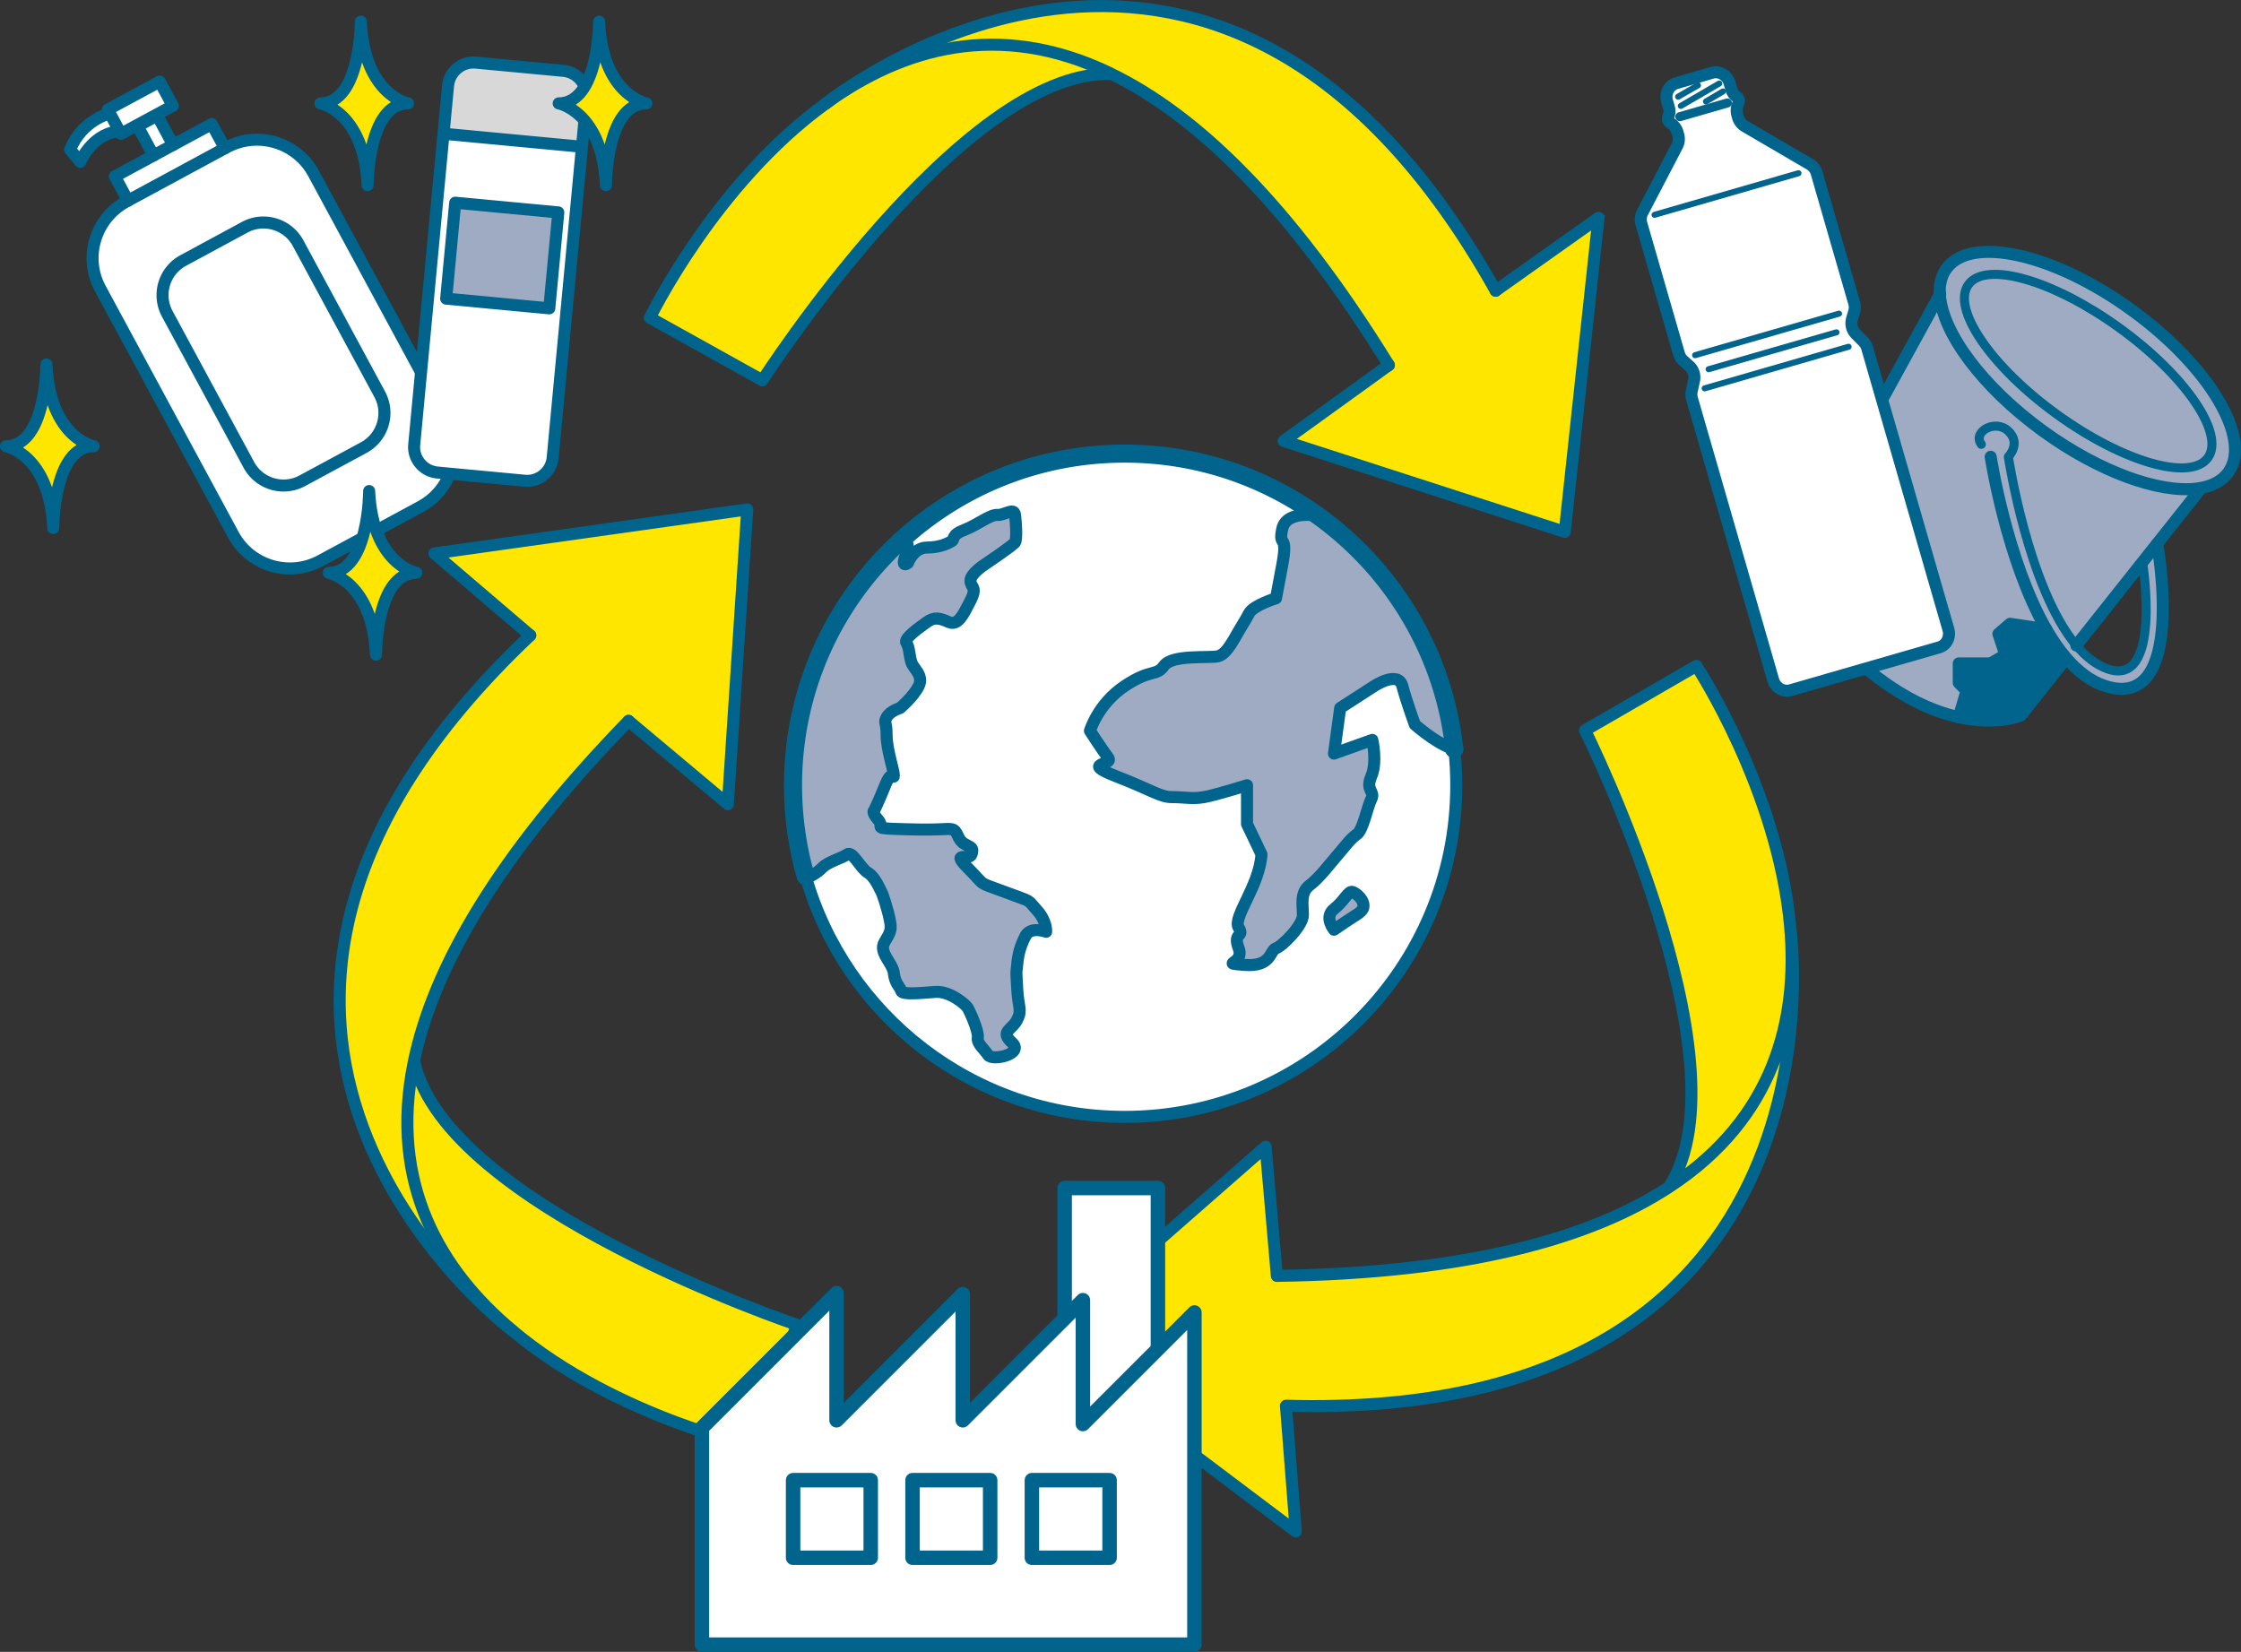
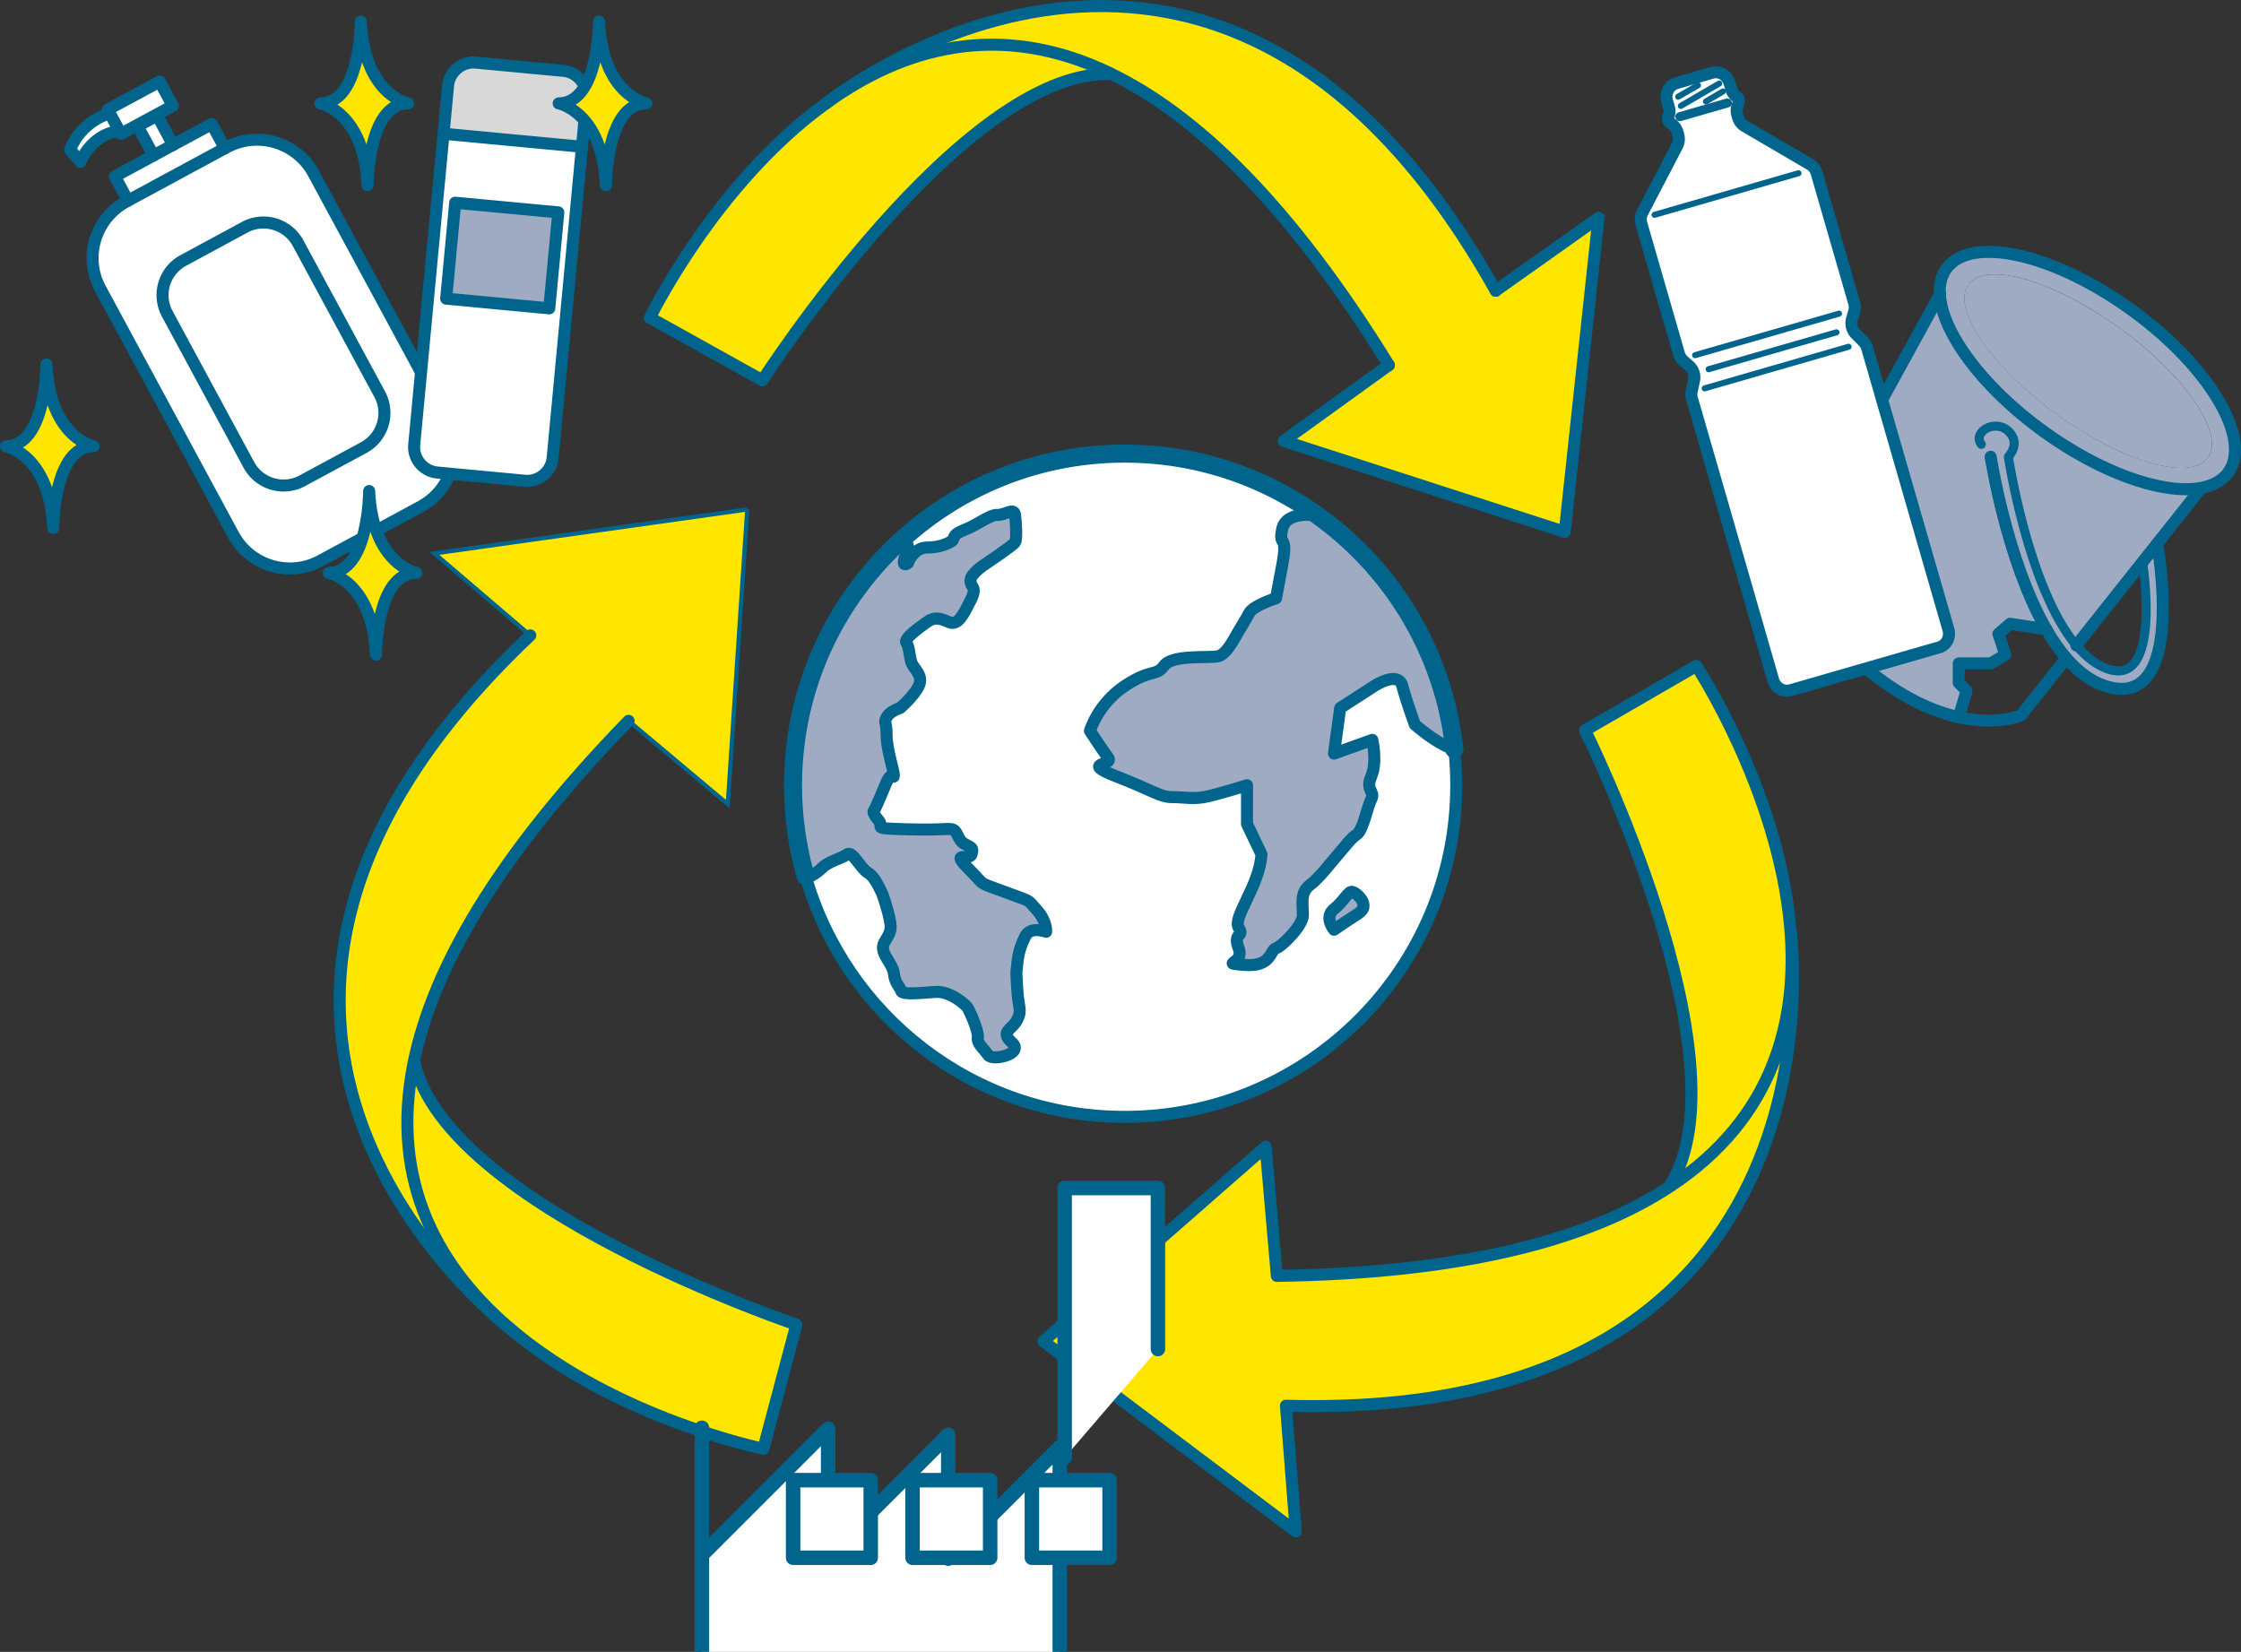
<svg xmlns="http://www.w3.org/2000/svg" viewBox="0 0 515.64 380.1">
  <rect x="0" y="0" width="515.64" height="380.1" fill="#333333" stroke="none" />
  <defs>
    <style>.f,.g,.h,.i,.j{stroke:#00648c}.g,.h,.i,.j{stroke-linecap:round;stroke-linejoin:round;fill:none}.l{fill:#fff}.f,.m{fill:#ffe600}.n{fill:#9fabc2}.g{stroke-width:3.33px}.f{stroke-miterlimit:10;stroke-width:.98px}.h{stroke-width:2.08px}.i{stroke-width:2.77px}.j{stroke-width:4.16px}</style>
  </defs>
  <g id="b">
    <g id="c">
      <path class="f" d="M411.9 213.22c1.9 21.35-3.66 44.02-27.64 59.79l-.09-.11c18.33-28.83-19.46-104.85-19.46-104.85l25.62-14.83s18.81 28.61 21.57 60z" />
      <path class="f" d="M384.26 273.02c23.97-15.78 29.54-38.44 27.64-59.79h.02s16.38 113.92-116.03 110.25l2.26 28.91-58.07-43.75 51.13-44.77 2.59 29.73c43.8-.62 72.38-8.64 90.46-20.57zm-16.45-222.9l-7.77 72.27-64.67-20.92 24.2-17.46c-23-37.26-44.52-57.68-64.04-67.1v-.02c-25.75-12.43-47.95-5.71-65.3 6.76 5.09-3.99 91.11-68.85 153.92 43.24l23.67-16.77z" />
      <path class="f" d="M255.53 16.89v.02l-.08.13c-34.15-.94-80.04 70.47-80.04 70.47l-25.88-14.39s14.92-30.81 40.45-49.28l.03-.02c.06-.06.14-.11.22-.16 17.35-12.48 39.55-19.2 65.31-6.76zm-72.3 287.89l-7.6 28.59s-33.6-6.93-57.74-27.22c-16.43-13.78-28.49-33.7-22.69-61.8l.13.03c7.44 33.34 87.9 60.4 87.9 60.4z" />
      <path class="f" d="M171.94 117.22l-4.48 67.82-22.85-19.18c-30.52 31.38-45.05 57.26-49.42 78.49-5.8 28.09 6.26 48.02 22.69 61.8v.02c-2.04-1.54-91.02-69.97 4.12-159.98l-22.05-18.85 71.99-10.12zm18.29-93.57c-.08.05-.16.11-.22.16.03-.04.11-.09.22-.16z" />
      <path class="i" d="M190.01 23.82c.06-.06.14-.11.22-.16 17.35-12.48 39.55-19.2 65.31-6.76v.02c19.51 9.42 41.03 29.84 64.03 67.1" />
      <path class="i" d="M255.46 17.04c-34.15-.94-80.04 70.47-80.04 70.47l-25.88-14.39s14.92-30.81 40.45-49.28m129.58 60.17l-24.2 17.46 64.67 20.92 7.77-72.27-23.67 16.77" />
      <path class="i" d="M189.98 23.84l.03-.02s.11-.09.22-.16c5.09-3.99 91.11-68.85 153.92 43.24m40.02 206c18.33-28.83-19.46-104.85-19.46-104.85l25.62-14.83s18.81 28.61 21.57 60c1.9 21.35-3.66 44.02-27.64 59.79-18.08 11.93-46.66 19.95-90.46 20.57m0 .01l-2.59-29.73-51.13 44.78 58.07 43.74-2.26-28.91m116.03-110.24s16.38 113.92-116.03 110.24M95.34 244.39c7.44 33.34 87.9 60.4 87.9 60.4l-7.6 28.59s-33.6-6.93-57.74-27.22c-16.43-13.78-28.49-33.7-22.69-61.8 4.37-21.23 18.9-47.11 49.42-78.49" />
-       <path class="i" d="M144.62 165.87l22.85 19.17 4.47-67.82-71.99 10.13 22.06 18.85" />
      <path class="i" d="M117.93 306.21s-.02 0-.04-.03c-2.04-1.54-91.01-69.97 4.12-159.98" />
      <path class="l" d="M334.63 172.36c.3 2.74.45 5.52.45 8.33 0 42.14-34.16 76.31-76.3 76.31-34.9 0-64.33-23.43-73.42-55.42l1.23-.03s1.19-.48 2.64-1.91c1.45-1.43 4.5-2.14 5.7-3.04 1.19-.9 3.1 3.28 4.77 4.24 1.67.96 2.86 4.05 3.1 4.41.24.34 1.43 3.93 1.9 6.32.48 2.38.24 2.86-1.19 5.24-1.43 2.39 1.91 4.77 2.15 7.16.24 2.38 1.43 3.1 1.67 4.04.24.96 4.53.48 7.87.25 3.33-.25 6.91 2.86 7.39 3.57.47.72 2.62 5.48 2.39 6.91-.25 1.43 1.43 2.62 2.38 4.05.96 1.43 8.34-.24 5.48-2.86-2.86-2.62 0-2.86 1.19-5.25 1.19-2.38.24-2.62 0-7.39s-.24-2.62 0-5.2.72-4.33 1.9-6.68c1.19-2.34 4.77-.99 4.77-.99s.24-2.39-2.15-5.01c-2.38-2.62-.71-1.67-7.39-4.17-6.68-2.52-4.05-1.06-8.34-5.36-4.29-4.29.24-1.67.72-3.28.47-1.61 0-1.48-1.68-2.44-1.67-.95-1.43-3.1-2.86-3.33-1.43-.24-1.9.24-10.5 0s-4.75-.24-6.42-2.14c-1.67-1.91-.95-2.15-.95-2.15s.95-1.9 2.54-5.84c1.59-3.93 1.99-1.08 1.99-2.27s-1.67-5.96-1.67-9.29-.72-2.62 0-4.05c.71-1.43 3.09-2.15 3.09-2.15s3.11-2.62 4.3-5.06c1.19-2.44-1.19-3.99-1.67-5.42-.48-1.43-.48-3.58-1.17-4.53-.7-.96 3.07-3.58 4.74-4.78s2.86-.95 5.01 0c2.14.94 3.33-1.66 5-4.93 1.68-3.28 0-2.91 0-4.59s3.34-3.76 3.34-3.76 6.43-4.33 6.91-5.05c.47-.71.24-4.53 0-6.33-.25-1.81-2.39.14-4.05.01s-4.53 2.27-7.63 3.46c-3.1 1.19-2.14 2.15-2.86 2.57-.71.42-2.62 1.48-5.72 1.48s-4.39 3.57-4.39 3.57-1.81 1.44-.4-2.14c1.35-3.45-1.21-2.9-1.41-2.86 13.59-12.54 31.75-20.18 51.69-20.18 16.61 0 31.97 5.3 44.5 14.31 0 0-7.29-1.44-8.25 3.04-.95 4.49 1.43.68 0 8.31l-1.43 7.62s-5.24 1.64-6.19 3.45c-.96 1.8-.97 1.66-2.39 4.11-1.43 2.45-2.86 5.31-4.76 5.79-1.9.47-10.49-.46-12.4 2.15-1.9 2.61-2.92.59-9.08 4.7-6.17 4.12-7.99 10.31-7.99 10.31s2.77 4.29 4.2 6.19c1.43 1.91-6.68.96 1.9 4.29 8.58 3.34 10.01 4.77 12.87 4.77s4.52.47 7.27 0c2.75-.48 9.9-2.74 9.9-2.74v8.93l3.33 6.97c-.47 7.33-6.69 14.48-5.25 16.87 1.43 2.39-1.44.91 0 4.75 1.43 3.83-4.76 3.35 1.43 3.83 6.2.48 5.72-3.38 7.15-3.83 1.43-.46 6.19-5.22 6.2-7.61 0-2.39-.69-5.21 1.56-6.9 2.25-1.68 4.63-4.91 6.55-7.11 1.9-2.19 2.86-3.62 4.29-4.58s2.38-6.2 3.33-8.11c.96-1.9-1.43-1.9 0-5.25 1.43-3.33.24-8.39.24-8.39l-8.82 3.15 1.43-10.49 7.85-5.06s5.49-3.63 6.45 0 2.88 8.88 2.88 8.88c5.92 5.03 8.83 5.58 9.05 5.61h.01zm-22.67 38.24c1.91-1.19 1.91-1.9 1.68-2.86-.25-.96-1.43-2.14-2.39-2.5-.96-.38-1.9 2.03-4.29 3.93-2.39 1.9 0 4.76 0 4.76s3.1-2.14 5-3.33z" />
      <path class="n" d="M334.61 172.36c-.23-.03-3.13-.58-9.05-5.61 0 0-1.92-5.25-2.88-8.88s-6.45 0-6.45 0l-7.85 5.06-1.43 10.49 8.82-3.15s1.19 5.05-.24 8.39c-1.43 3.34.96 3.34 0 5.25-.96 1.9-1.9 7.15-3.33 8.11s-2.39 2.39-4.29 4.58c-1.91 2.19-4.3 5.43-6.55 7.11-2.25 1.69-1.56 4.52-1.56 6.9-.01 2.39-4.77 7.15-6.2 7.61-1.43.45-.95 4.31-7.15 3.83-6.19-.47 0 0-1.43-3.83-1.44-3.84 1.43-2.37 0-4.75-1.44-2.39 4.77-9.54 5.25-16.87l-3.33-6.97v-8.93s-7.15 2.26-9.9 2.74c-2.75.47-4.41 0-7.27 0s-4.29-1.43-12.87-4.77c-8.58-3.33-.47-2.38-1.9-4.29-1.43-1.9-4.2-6.19-4.2-6.19s1.82-6.19 7.99-10.31c6.16-4.11 7.18-2.09 9.08-4.7 1.9-2.61 10.49-1.68 12.4-2.15 1.9-.48 3.33-3.34 4.76-5.79 1.42-2.45 1.43-2.31 2.39-4.11.96-1.81 6.19-3.45 6.19-3.45l1.43-7.62c1.43-7.63-.95-3.82 0-8.31.96-4.48 8.25-3.04 8.25-3.04 17.14 12.33 28.95 31.59 31.34 53.67zm-20.98 35.38c.24.96.24 1.67-1.68 2.86-1.9 1.19-5 3.33-5 3.33s-2.39-2.86 0-4.76 3.33-4.31 4.29-3.93c.96.37 2.14 1.55 2.39 2.5zm-75.08 1.66c2.39 2.62 2.15 5.01 2.15 5.01s-3.58-1.35-4.77.99c-1.18 2.34-1.67 4.1-1.9 6.68s-.24.44 0 5.2 1.19 5.01 0 7.39c-1.19 2.39-4.05 2.62-1.19 5.25 2.86 2.62-4.53 4.29-5.48 2.86-.95-1.43-2.62-2.62-2.38-4.05.24-1.43-1.91-6.19-2.39-6.91-.47-.71-4.05-3.82-7.39-3.57-3.34.24-7.63.71-7.87-.25-.24-.95-1.43-1.67-1.67-4.04-.24-2.39-3.58-4.77-2.15-7.16 1.43-2.38 1.68-2.86 1.19-5.24-.47-2.39-1.67-5.98-1.9-6.32-.24-.35-1.43-3.45-3.1-4.41-1.68-.96-3.58-5.14-4.77-4.24-1.19.9-4.25 1.61-5.7 3.04-1.45 1.43-2.64 1.91-2.64 1.91l-1.23.03a76.486 76.486 0 01-2.89-20.89c0-22.2 9.48-42.19 24.61-56.13h.01c.19-.04 2.76-.59 1.41 2.86-1.41 3.58.4 2.14.4 2.14s1.29-3.57 4.39-3.57 5.01-1.06 5.72-1.48c.72-.42-.24-1.38 2.86-2.57 3.11-1.19 5.97-3.59 7.63-3.46s3.81-1.82 4.05-.01c.24 1.81.47 5.62 0 6.33-.48.72-6.91 5.05-6.91 5.05s-3.34 2.1-3.34 3.76 1.68 1.31 0 4.59c-1.67 3.28-2.86 5.87-5 4.93-2.15-.95-3.34-1.2-5.01 0s-5.44 3.83-4.74 4.78c.69.95.69 3.1 1.17 4.53.47 1.43 2.86 2.98 1.67 5.42s-4.3 5.06-4.3 5.06-2.38.72-3.09 2.15c-.72 1.43 0 .71 0 4.05s1.67 8.1 1.67 9.29-.4-1.67-1.99 2.27c-1.59 3.93-2.54 5.84-2.54 5.84s-.72.24.95 2.15c1.67 1.9-2.18 1.9 6.42 2.14 8.6.24 9.07-.24 10.5 0 1.43.24 1.19 2.39 2.86 3.33 1.68.96 2.15.83 1.68 2.44-.48 1.61-5.01-1.01-.72 3.28 4.29 4.3 1.67 2.85 8.34 5.36 6.68 2.5 5.01 1.55 7.39 4.17z" />
      <path class="j" d="M207.09 124.56c13.59-12.54 31.75-20.18 51.69-20.18 16.61 0 31.97 5.3 44.5 14.31 17.14 12.33 28.95 31.59 31.34 53.67m-149.26 29.22a76.486 76.486 0 01-2.89-20.89c0-22.2 9.48-42.19 24.61-56.13" />
      <path class="i" d="M334.63 172.36c.3 2.74.45 5.52.45 8.33 0 42.14-34.16 76.31-76.3 76.31-34.9 0-64.33-23.43-73.42-55.42" />
      <path class="j" d="M334.61 172.36h.01" />
      <path class="i" d="M303.28 118.69s-7.29-1.44-8.25 3.04c-.95 4.49 1.43.68 0 8.31l-1.43 7.62s-5.24 1.64-6.19 3.45c-.96 1.8-.97 1.66-2.39 4.11-1.43 2.45-2.86 5.31-4.76 5.79-1.9.47-10.49-.46-12.4 2.15-1.9 2.61-2.92.59-9.08 4.7-6.17 4.12-7.99 10.31-7.99 10.31s2.77 4.29 4.2 6.19c1.43 1.91-6.68.96 1.9 4.29 8.58 3.34 10.01 4.77 12.87 4.77s4.52.47 7.27 0c2.75-.48 9.9-2.74 9.9-2.74v8.93l3.33 6.97c-.47 7.33-6.69 14.48-5.25 16.87 1.43 2.39-1.44.91 0 4.75 1.43 3.83-4.76 3.35 1.43 3.83 6.2.48 5.72-3.38 7.15-3.83 1.43-.46 6.19-5.22 6.2-7.61 0-2.39-.69-5.21 1.56-6.9 2.25-1.68 4.63-4.91 6.55-7.11 1.9-2.19 2.86-3.62 4.29-4.58s2.38-6.2 3.33-8.11c.96-1.9-1.43-1.9 0-5.25 1.43-3.33.24-8.39.24-8.39l-8.82 3.15 1.43-10.49 7.85-5.06s5.49-3.63 6.45 0 2.88 8.88 2.88 8.88c5.92 5.03 8.83 5.58 9.05 5.61m-127.51-47.78c.19-.04 2.76-.59 1.41 2.86-1.41 3.58.4 2.14.4 2.14s1.29-3.57 4.39-3.57 5.01-1.06 5.72-1.48c.72-.42-.24-1.38 2.86-2.57 3.11-1.19 5.97-3.59 7.63-3.46s3.81-1.82 4.05-.01c.24 1.81.47 5.62 0 6.33-.48.72-6.91 5.05-6.91 5.05s-3.34 2.1-3.34 3.76 1.68 1.31 0 4.59c-1.67 3.28-2.86 5.87-5 4.93-2.15-.95-3.34-1.2-5.01 0s-5.44 3.83-4.74 4.78c.69.95.69 3.1 1.17 4.53.47 1.43 2.86 2.98 1.67 5.42s-4.3 5.06-4.3 5.06-2.38.72-3.09 2.15c-.72 1.43 0 .71 0 4.05s1.67 8.1 1.67 9.29-.4-1.67-1.99 2.27c-1.59 3.93-2.54 5.84-2.54 5.84s-.72.24.95 2.15c1.67 1.9-2.18 1.9 6.42 2.14 8.6.24 9.07-.24 10.5 0 1.43.24 1.19 2.39 2.86 3.33 1.68.96 2.15.83 1.68 2.44-.48 1.61-5.01-1.01-.72 3.28 4.29 4.3 1.67 2.85 8.34 5.36 6.68 2.5 5.01 1.55 7.39 4.17 2.39 2.62 2.15 5.01 2.15 5.01s-3.58-1.35-4.77.99c-1.18 2.34-1.67 4.1-1.9 6.68s-.24.44 0 5.2 1.19 5.01 0 7.39c-1.19 2.39-4.05 2.62-1.19 5.25 2.86 2.62-4.53 4.29-5.48 2.86-.95-1.43-2.62-2.62-2.38-4.05.24-1.43-1.91-6.19-2.39-6.91-.47-.71-4.05-3.82-7.39-3.57-3.34.24-7.63.71-7.87-.25-.24-.95-1.43-1.67-1.67-4.04-.24-2.39-3.58-4.77-2.15-7.16 1.43-2.38 1.68-2.86 1.19-5.24-.47-2.39-1.67-5.98-1.9-6.32-.24-.35-1.43-3.45-3.1-4.41-1.68-.96-3.58-5.14-4.77-4.24-1.19.9-4.25 1.61-5.7 3.04-1.45 1.43-2.64 1.91-2.64 1.91" />
      <path class="j" d="M207.08 124.56h.01" />
      <path class="i" d="M306.95 213.93s-2.39-2.86 0-4.76 3.33-4.31 4.29-3.93c.96.37 2.14 1.55 2.39 2.5.24.96.24 1.67-1.68 2.86-1.9 1.19-5 3.33-5 3.33z" />
      <path class="n" d="M446.34 67.76c-.14-2.3.34-4.32 1.52-5.95 5.59-7.73 24.64-3.48 42.54 9.47 17.91 12.94 27.9 29.72 22.31 37.43-1.54 2.12-4.09 3.34-7.35 3.73-8.62 1.01-22.2-3.81-35.19-13.19-14.14-10.23-23.34-22.85-23.82-31.5zm61.68 37.57c3.98-5.49-5.14-18.87-20.35-29.87-15.21-11.01-30.76-15.47-34.74-9.99-3.97 5.49 5.14 18.87 20.35 29.87 15.21 11.01 30.77 15.47 34.74 9.99z" />
      <path class="n" d="M487.66 75.47c15.21 11 24.33 24.37 20.35 29.87-3.97 5.48-19.52 1.02-34.74-9.99-15.21-11-24.32-24.37-20.35-29.87 3.98-5.48 19.52-1.02 34.74 9.99z" />
      <path class="n" d="M477.74 148.52c2.13 2.53 4.48 4.43 7.11 5.38 12.79 4.61 8.15-24.48 8.15-24.48l-.05-.04-15.2 19.15zm-6.91-3.72l-8.32-1.27-2.69 2.32 1.61 4.83-3.4 1.97h-7.33v4.46l1.8 1.84-1.8 6.08c-5.83-1.28-13.16-4.43-21.45-11.34l3.81-61.71 13.28-24.22c.48 8.65 9.69 21.27 23.82 31.5 12.99 9.39 26.57 14.2 35.19 13.19l.63.51-9.63 12.14s7.08 38.99-12.04 32.74c-3.29-1.08-6.21-3.34-8.83-6.35-1.69-1.95-3.24-4.21-4.66-6.68z" />
-       <path d="M475.48 151.47l-.25.24L465 164.62s-5.4 2.39-14.3.42l1.8-6.1-1.8-1.84v-4.46h7.33l3.4-1.97-1.61-4.83 2.69-2.32 8.32 1.27c1.42 2.46 2.97 4.73 4.66 6.68z" fill="#00648c" />
      <path class="i" d="M450.7 165.03c-5.83-1.28-13.16-4.43-21.45-11.34l3.81-61.71 13.28-24.22.08-.14m28.82 84.09l-10.23 12.91s-5.4 2.39-14.3.42m55.41-52.26l-.14.17-9.63 12.14-3.41 4.28-15.2 19.15" />
      <path class="i" d="M446.34 67.76c-.14-2.3.34-4.32 1.52-5.95 5.59-7.73 24.64-3.48 42.54 9.47 17.91 12.94 27.9 29.72 22.31 37.43-1.54 2.12-4.09 3.34-7.35 3.73-8.62 1.01-22.2-3.81-35.19-13.19-14.14-10.23-23.34-22.85-23.82-31.5z" />
-       <path class="h" d="M508.02 105.33c-3.97 5.48-19.52 1.02-34.74-9.99-15.21-11-24.32-24.37-20.35-29.87 3.98-5.48 19.52-1.02 34.74 9.99 15.21 11 24.33 24.37 20.35 29.87z" />
      <path class="i" d="M458.04 105.1s3.68 23.87 12.79 39.7c1.42 2.46 2.97 4.73 4.66 6.68 2.61 3.01 5.54 5.28 8.83 6.35 19.13 6.26 12.04-32.74 12.04-32.74" />
      <path class="h" d="M477.74 148.52c-11.09-13.19-15.63-43.42-15.63-43.42s3.01-3.04 0-5.9c-3-2.86-8.36.18-6.22 3.04M493 129.41s4.64 29.09-8.15 24.48c-2.62-.95-4.98-2.85-7.11-5.38" />
      <path class="i" d="M470.83 144.8l-8.32-1.27-2.69 2.32 1.61 4.83-3.39 1.97h-7.34v4.46l1.8 1.84-1.8 6.08v.01" />
      <path class="l" d="M429.63 80.08l18.69 64.75c.52 1.79-.45 3.64-2.15 4.14l-17.05 4.92h-.03l-17.05 4.93c-1.71.49-3.51-.56-4.03-2.35l-18.69-64.75a3.58 3.58 0 01-.06-1.72l.53-2.42c.27-1.23-.15-2.54-1.1-3.37l-1.33-1.18c-.49-.43-.85-1.01-1.04-1.65l-8.64-29.92c-.25-.86-.16-1.78.24-2.55l8-15.36c.41-.77.49-1.69.24-2.55l-.18-.62c-.24-.84-.81-1.52-1.51-2-.47-.32-.87-.8-.59-1.49.26-.66.36-1.38.16-2.07l-.45-1.55c-.52-1.79.45-3.64 2.15-4.14l4.07-1.18h.03l4.07-1.18c1.71-.49 3.51.56 4.03 2.35l.45 1.55c.2.69.67 1.26 1.24 1.67.6.43.52 1.06.29 1.58-.34.78-.45 1.66-.21 2.5l.18.62c.25.86.81 1.59 1.57 2.03l14.95 8.74c.75.44 1.32 1.17 1.57 2.03l8.64 29.92c.18.64.18 1.32 0 1.95l-.5 1.7c-.35 1.21-.02 2.54.87 3.44l1.74 1.76c.41.41.71.93.87 1.49z" />
      <path class="i" d="M429.08 153.9l-17.05 4.92c-1.71.49-3.51-.56-4.03-2.35l-18.69-64.75a3.58 3.58 0 01-.06-1.72l.53-2.42c.27-1.23-.15-2.54-1.1-3.37l-1.33-1.18c-.49-.43-.85-1.01-1.04-1.65l-8.64-29.92c-.25-.86-.16-1.78.24-2.55l8-15.36c.41-.77.49-1.69.24-2.55l-.18-.62c-.24-.84-.81-1.52-1.51-2-.47-.32-.87-.8-.59-1.49.26-.66.36-1.38.16-2.07l-.45-1.55c-.52-1.79.45-3.64 2.15-4.14l4.07-1.18m39.31 135.94l17.05-4.92c1.71-.49 2.67-2.34 2.15-4.14l-18.69-64.75c-.16-.56-.46-1.07-.87-1.49l-1.74-1.76c-.89-.9-1.22-2.23-.87-3.44l.5-1.7c.19-.63.19-1.31 0-1.95L418 39.82c-.25-.86-.82-1.59-1.57-2.03l-14.95-8.74a3.487 3.487 0 01-1.57-2.03l-.18-.62c-.24-.84-.13-1.72.21-2.5.23-.52.31-1.14-.29-1.58-.58-.41-1.04-.98-1.24-1.67l-.45-1.55c-.52-1.79-2.32-2.84-4.03-2.35l-4.07 1.18" />
      <path class="h" d="M386.52 26.85l10.95-3.16" />
      <path d="M386.13 22.25l4.56-2.62m-3.94 4.74l8.84-5.15m-3.06 4.13l3.93-2.31M380.7 49.43l33.12-9.57m-23.79 41.87l33.12-9.56m-30.92 17.19l33.12-9.57m-32.21 5.17l29.42-8.49" stroke-linecap="round" stroke-linejoin="round" fill="none" stroke="#00648c" stroke-width="1.39" />
      <path class="l" d="M72.15 39.89l30.61 56.64c3.88 7.18 1.2 16.15-5.97 20.03l-23.07 12.46c-7.18 3.88-16.15 1.2-20.03-5.97L23.08 66.4c-3.88-7.18-1.2-16.14 5.98-20.02l.38-.2 22.31-12.06.38-.2c7.18-3.88 16.15-1.2 20.03 5.98zm15.2 50.82L68.58 55.96c-2.38-4.4-7.88-6.04-12.28-3.67l-14.15 7.65c-4.41 2.38-6.04 7.87-3.67 12.28l18.77 34.74a9.078 9.078 0 0012.29 3.67l14.15-7.64c4.4-2.39 6.04-7.88 3.66-12.28z" />
      <path class="l" d="M57.26 106.97L38.49 72.23a9.055 9.055 0 013.67-12.28l14.15-7.65c4.4-2.38 9.9-.73 12.28 3.67l18.77 34.75c2.39 4.4.74 9.89-3.66 12.28l-14.15 7.64c-4.41 2.38-9.9.74-12.29-3.67zm-8.54-78.43l3.02 5.58-22.3 12.06-3.01-5.59 8.89-4.81 4.51-2.44 8.89-4.8z" />
      <path class="l" transform="rotate(-28.39 35.752 31.19)" d="M33.18 27.34h5.13v7.69h-5.13z" />
      <path class="l" d="M36.74 18.77l3.02 5.58-11.93 6.44-.44-.81-2.13-3.94-.45-.83 11.93-6.44z" />
      <path class="l" d="M25.26 26.04l2.13 3.93-.45.25c-6.04.92-8.47 7.01-8.47 7.01l-2.33-2.81c2.67-6.72 9.02-8.32 9.02-8.32l.11-.06z" />
      <path class="i" d="M51.74 34.12l.38-.2c7.18-3.88 16.15-1.2 20.03 5.98l30.61 56.64c3.88 7.18 1.2 16.15-5.97 20.03l-23.07 12.46c-7.18 3.88-16.15 1.2-20.03-5.97L23.08 66.41c-3.88-7.18-1.2-16.14 5.98-20.02l.38-.2" />
      <path class="i" d="M83.7 102.99l-14.15 7.64c-4.41 2.38-9.9.74-12.29-3.67L38.49 72.22a9.055 9.055 0 013.67-12.28l14.15-7.65c4.4-2.38 9.9-.73 12.28 3.67l18.77 34.75c2.39 4.4.74 9.89-3.66 12.28zM29.44 46.18l-3.01-5.59 8.89-4.81 4.51-2.44 8.89-4.8 3.02 5.58-22.3 12.06zm-4.18-20.14l-.45-.83 11.93-6.44 3.02 5.58-11.93 6.44-.44-.81-2.13-3.94z" />
      <path class="i" d="M39.83 33.34l-3.65-6.76-4.52 2.44 3.66 6.76m-10.16-9.67s-6.35 1.6-9.02 8.32l2.33 2.81s2.43-6.08 8.47-7.01" />
      <path d="M109.51 14.41l20.11 1.89c3.24.31 5.63 3.19 5.32 6.43l-1.04 11.04-31.86-3 1.04-11.04c.31-3.24 3.19-5.63 6.43-5.32z" fill="#d8d8d8" />
      <path class="l" d="M133.91 33.77l-6.74 71.54a5.899 5.899 0 01-6.43 5.31l-20.11-1.89c-3.24-.31-5.63-3.18-5.32-6.42l6.74-71.54 31.86 3z" />
      <path class="i" d="M133.91 33.77l-6.74 71.54a5.899 5.899 0 01-6.43 5.31l-20.11-1.89c-3.24-.31-5.63-3.18-5.32-6.42l6.74-71.54 1.04-11.04c.31-3.24 3.19-5.63 6.43-5.32l20.11 1.89c3.24.31 5.63 3.19 5.32 6.43l-1.04 11.04zm-31.87-3l31.87 3" />
      <path class="n" transform="rotate(-84.62 115.57 58.792)" d="M104.48 46.87h22.17V70.7h-22.17z" />
      <path class="i" transform="rotate(-84.62 115.57 58.792)" d="M104.48 46.87h22.17V70.7h-22.17z" />
      <path class="m" d="M83.03 4.97c.77 16.92 10.85 18.82 10.85 18.82-9.29 0-9.29 18.82-9.29 18.82-.78-16.92-10.86-18.82-10.86-18.82 9.3 0 9.3-18.82 9.3-18.82z" />
      <path class="i" d="M93.88 23.79s-10.07-1.9-10.85-18.82c0 0 0 18.82-9.3 18.82m0 0s10.07 1.9 10.86 18.82c0 0 0-18.82 9.29-18.82" />
      <path class="m" d="M10.69 83.86c.77 16.92 10.85 18.82 10.85 18.82-9.29 0-9.29 18.82-9.29 18.82-.78-16.92-10.86-18.82-10.86-18.82 9.3 0 9.3-18.82 9.3-18.82z" />
      <path class="i" d="M21.53 102.68s-10.07-1.9-10.85-18.82c0 0 0 18.82-9.3 18.82m.01 0s10.07 1.9 10.86 18.82c0 0 0-18.82 9.29-18.82" />
      <path class="m" d="M137.86 4.97c.77 16.92 10.85 18.82 10.85 18.82-9.29 0-9.29 18.82-9.29 18.82-.78-16.92-10.86-18.82-10.86-18.82 9.3 0 9.3-18.82 9.3-18.82z" />
      <path class="i" d="M148.7 23.79s-10.07-1.9-10.85-18.82c0 0 0 18.82-9.3 18.82m.01 0s10.07 1.9 10.86 18.82c0 0 0-18.82 9.29-18.82" />
      <path class="m" d="M84.95 112.98c.77 16.92 10.85 18.82 10.85 18.82-9.29 0-9.29 18.82-9.29 18.82-.78-16.92-10.86-18.82-10.86-18.82 9.3 0 9.3-18.82 9.3-18.82z" />
      <path class="i" d="M95.79 131.81s-10.07-1.9-10.85-18.82c0 0 0 18.82-9.3 18.82m.01 0s10.07 1.9 10.86 18.82c0 0 0-18.82 9.29-18.82" />
      <path class="l" d="M266.43 273.37v37.05l-21.46 24.99v-62.04h21.46z" />
      <path class="g" d="M266.43 310.42v-37.05h-21.46v62.04" />
-       <path stroke-width="3.33" fill="#fff" stroke-linecap="round" stroke-linejoin="round" stroke="#00648c" d="M161.51 378.44v-49.9l30.98-30.98v29.25l29.04-29.04v29.04l27.64-27.64v28.5l25.66-25.66v76.43H161.51z" />
+       <path stroke-width="3.33" fill="#fff" stroke-linecap="round" stroke-linejoin="round" stroke="#00648c" d="M161.51 378.44v-49.9v29.25l29.04-29.04v29.04l27.64-27.64v28.5l25.66-25.66v76.43H161.51z" />
      <path class="l" d="M237.43 340.59h17.88v17.86h-17.88zm-27.46 0h17.86v17.86h-17.86zm-27.48 0h17.86v17.86h-17.86z" />
      <path class="g" d="M182.49 340.59h17.86v17.86h-17.86zm27.48 0h17.86v17.86h-17.86zm27.46 0h17.88v17.86h-17.88z" />
    </g>
  </g>
</svg>